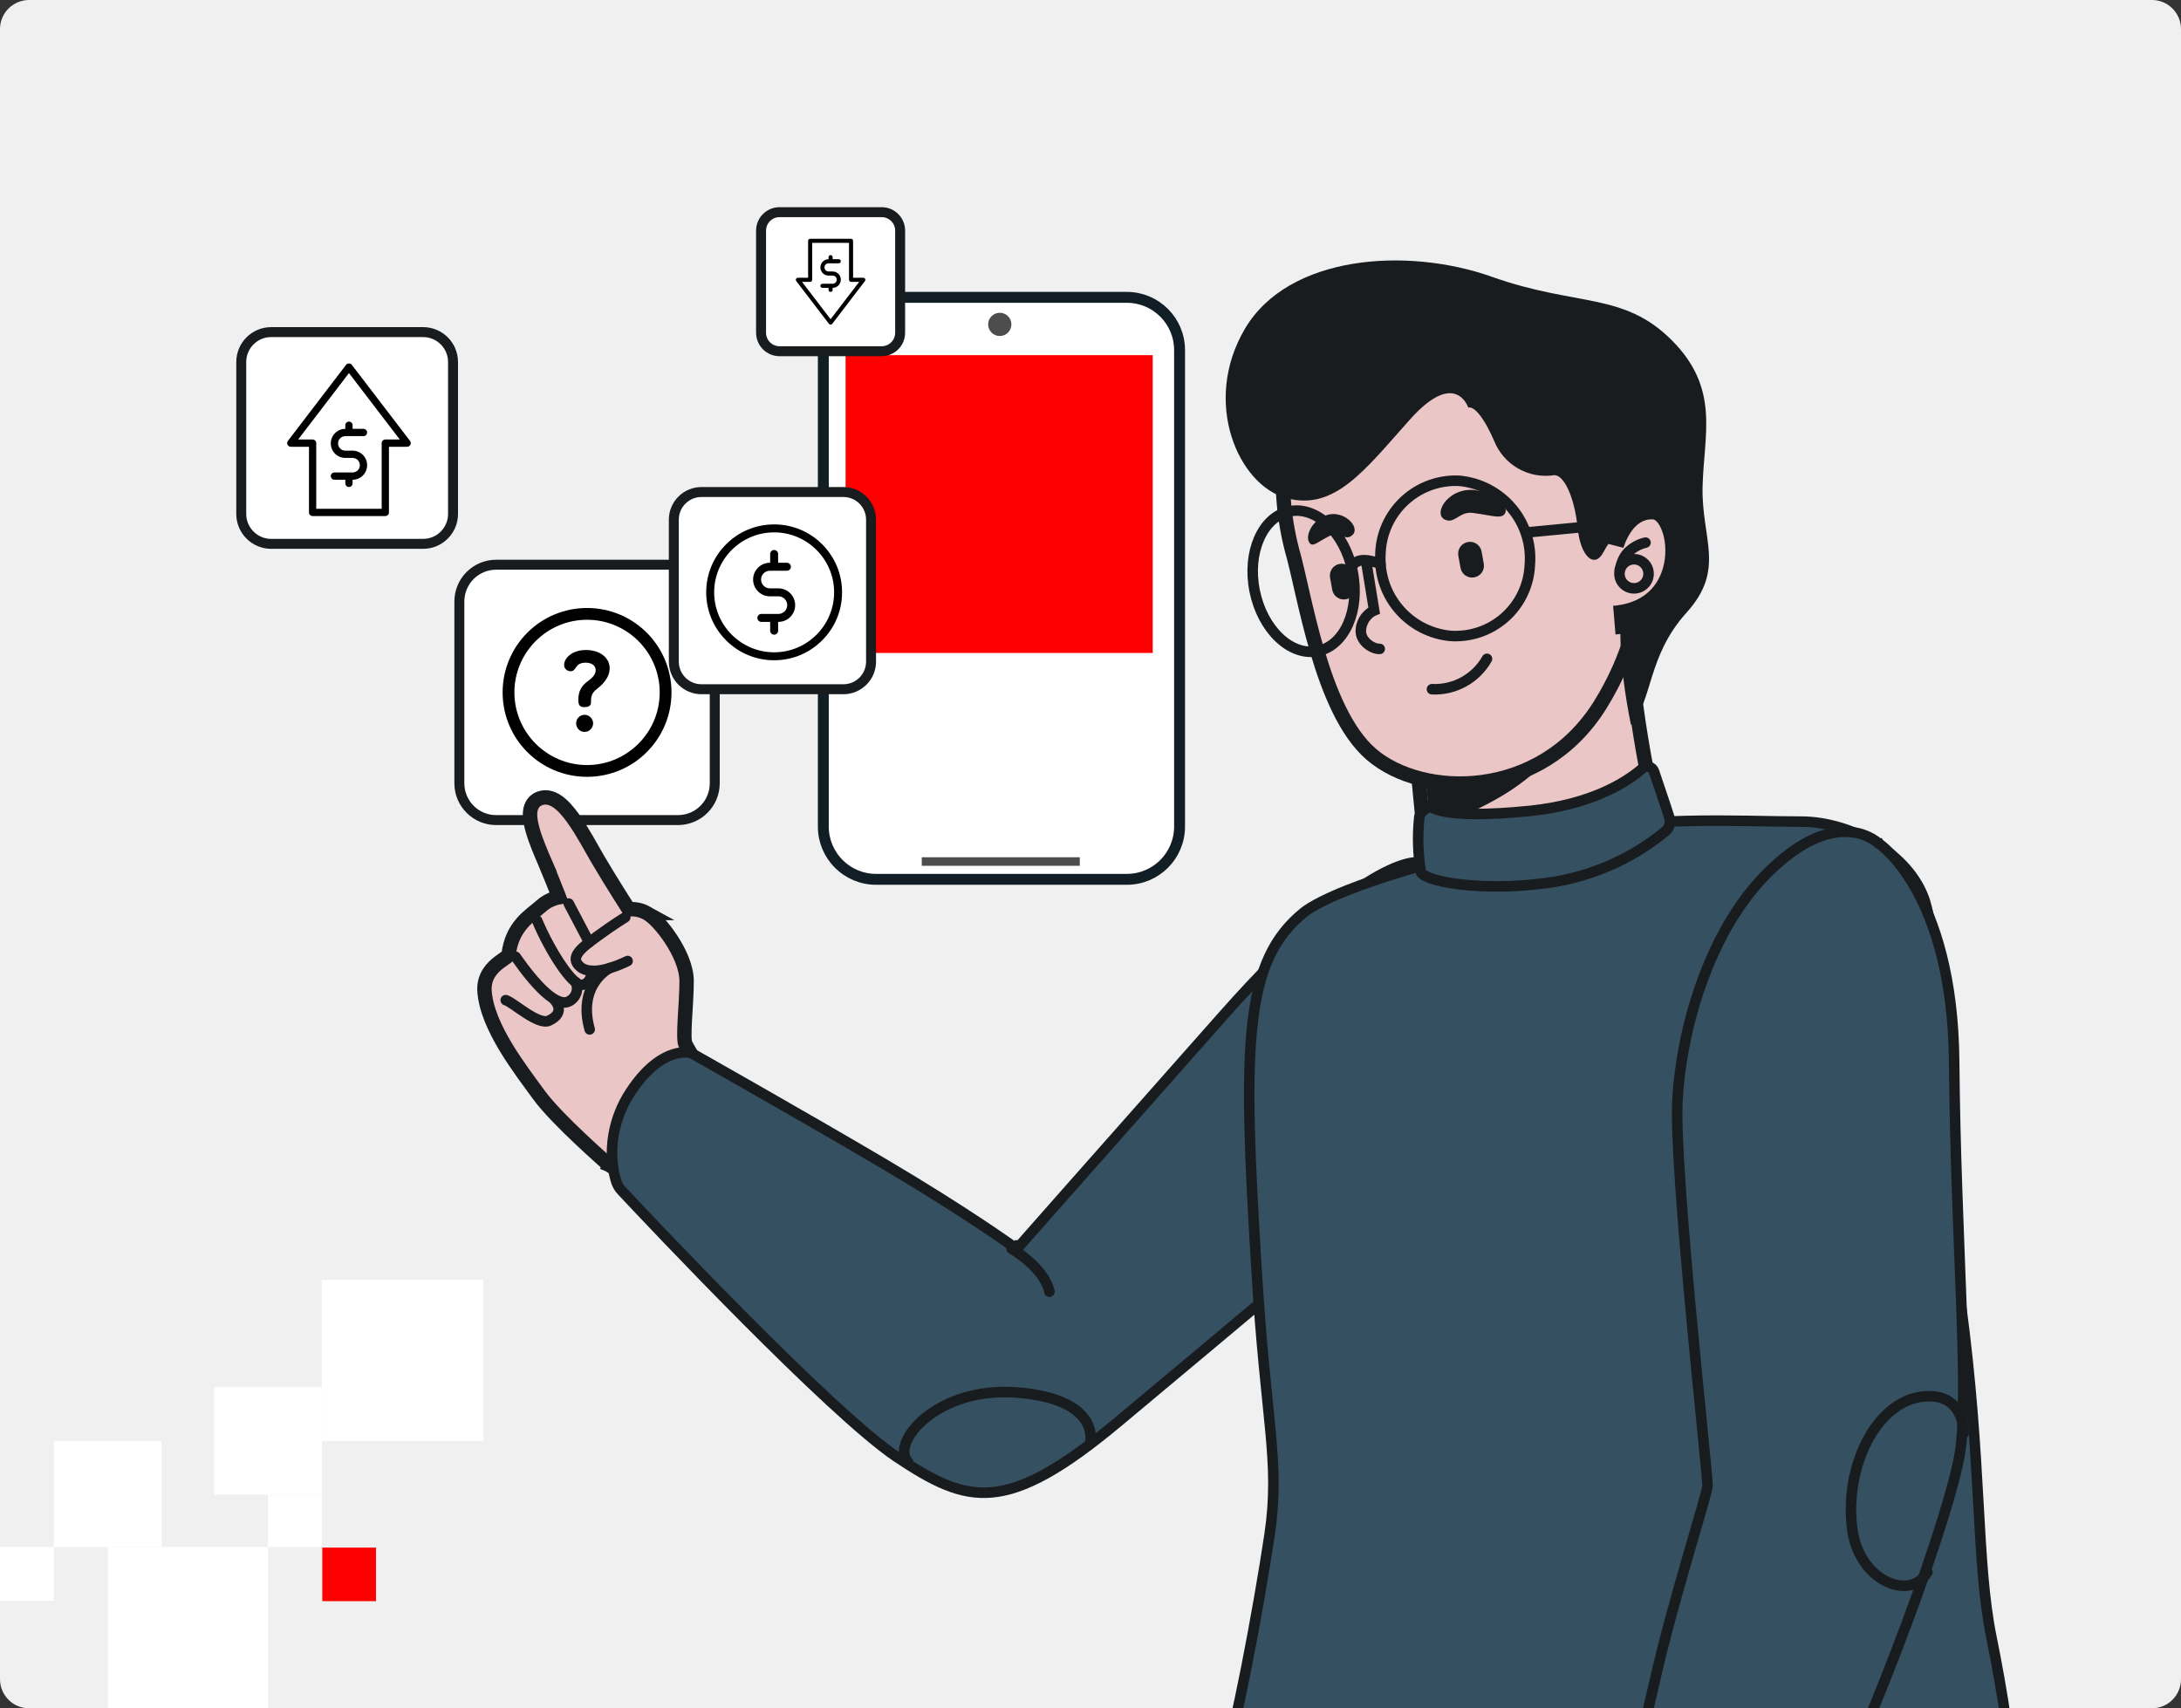
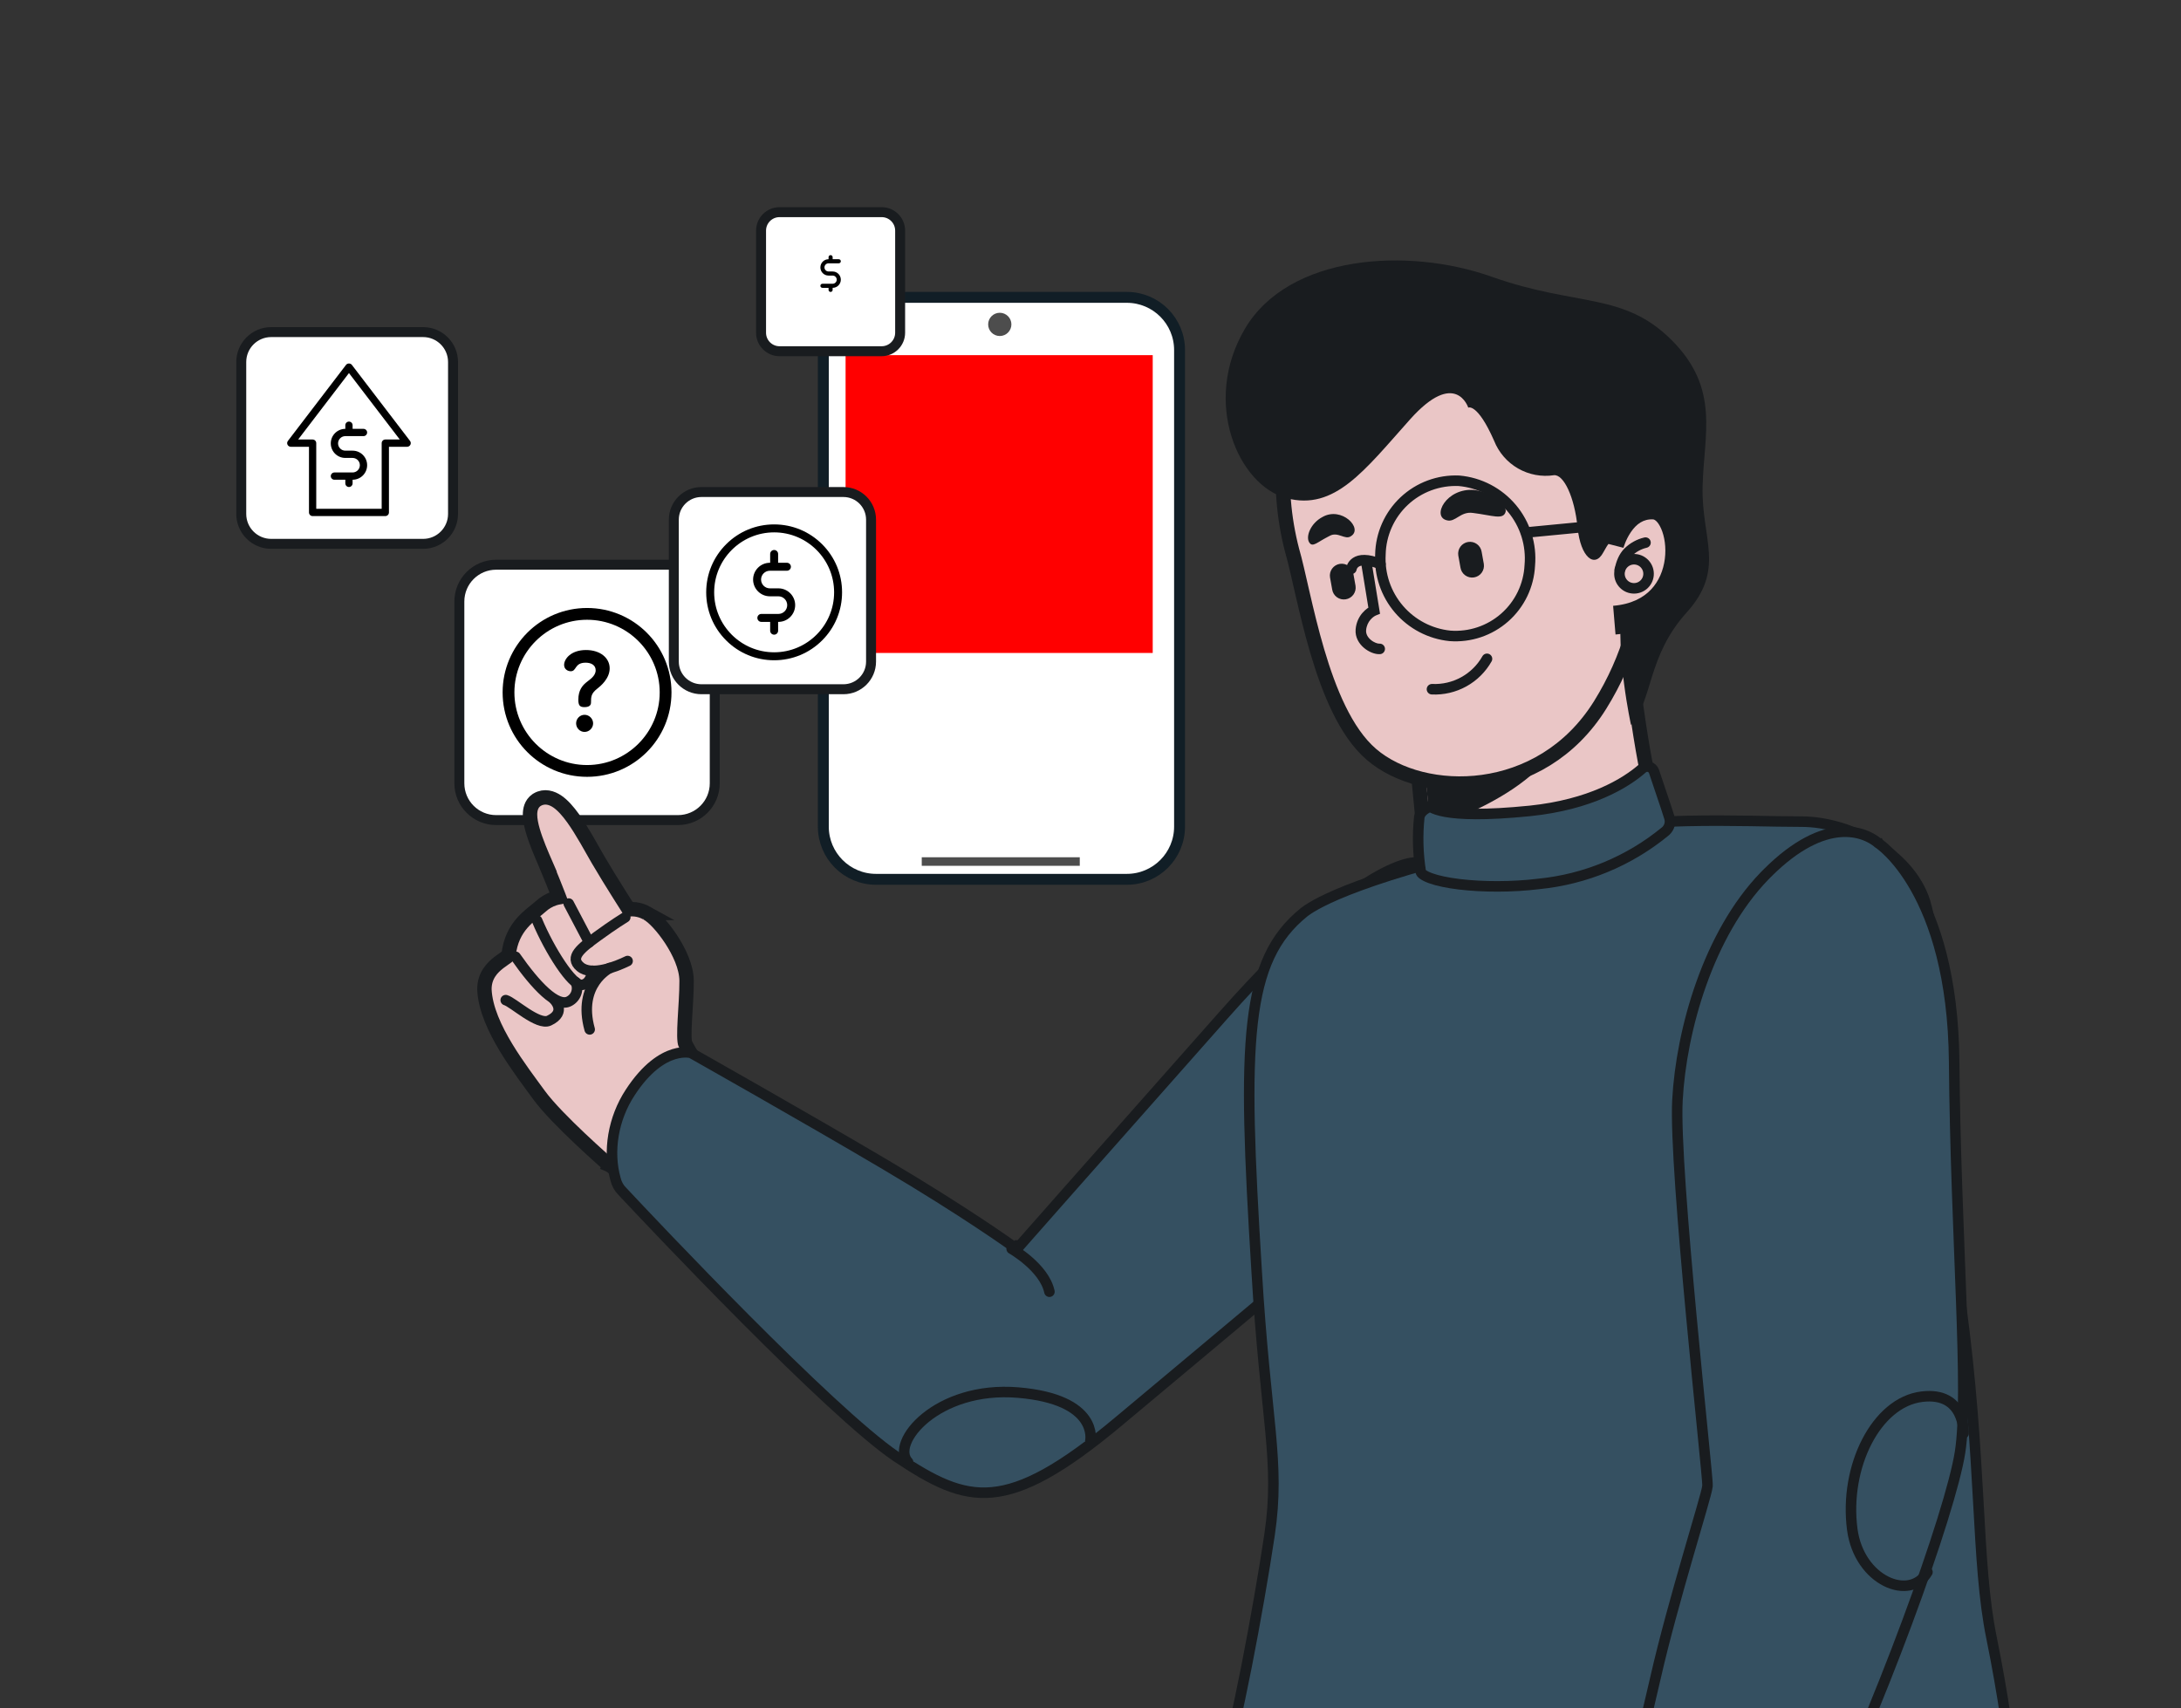
<svg xmlns="http://www.w3.org/2000/svg" width="600" height="470" viewBox="0 0 600 470" fill="none">
  <rect x="0" y="0" width="600" height="470" fill="#333333" stroke="none" />
  <g clip-path="url(#clip0_7537_27214)">
    <g clip-path="url(#clip1_7537_27214)">
      <path d="M0 8C0 3.582 3.582 0 8 0H592C596.418 0 600 3.582 600 8V462C600 466.418 596.418 470 592 470H8C3.582 470 0 466.418 0 462V8Z" fill="#EFF0EF" />
      <rect x="88.662" y="425.784" width="14.77" height="14.738" fill="#FF0000" />
      <rect y="425.655" width="14.813" height="14.781" fill="white" />
      <rect x="73.721" y="411.217" width="14.813" height="14.437" fill="white" />
      <rect x="14.812" y="396.435" width="29.626" height="29.22" fill="white" />
      <rect x="58.906" y="381.654" width="29.626" height="29.563" fill="white" />
      <rect x="29.625" y="425.655" width="44.094" height="44.345" fill="white" />
      <rect x="88.533" y="352.091" width="44.439" height="44.345" fill="white" />
    </g>
    <path d="M310 81.812C318.008 81.812 324.5 88.304 324.5 96.312V227.427C324.5 235.435 318.008 241.927 310 241.927H241C232.992 241.927 226.5 235.435 226.5 227.427L226.5 96.312C226.5 88.304 232.992 81.812 241 81.812H310Z" fill="white" stroke="#111E26" stroke-width="3" stroke-linecap="round" stroke-linejoin="round" />
    <path d="M275.043 92.447C276.809 92.447 278.24 91.015 278.24 89.249C278.24 87.484 276.809 86.052 275.043 86.052C273.277 86.052 271.846 87.484 271.846 89.249C271.846 91.015 273.277 92.447 275.043 92.447Z" fill="#4D4D4D" />
    <path d="M297.051 235.86H253.576V238.211H297.051V235.86Z" fill="#4D4D4D" />
    <path d="M317.118 97.717H232.623V179.645H317.118V97.717Z" fill="#FF0000" />
    <path d="M136.492 155.37H186.508C192.098 155.37 196.63 159.902 196.63 165.492V215.508C196.63 221.098 192.098 225.63 186.508 225.63H136.492C130.902 225.63 126.37 221.098 126.37 215.508V165.492C126.37 159.902 130.902 155.37 136.492 155.37Z" fill="white" stroke="#191C1F" stroke-width="2.74" />
    <g clip-path="url(#clip2_7537_27214)">
      <path d="M161.501 167.273C148.663 167.273 138.273 177.661 138.273 190.5C138.273 203.337 148.662 213.727 161.501 213.727C174.338 213.727 184.728 203.339 184.728 190.5C184.728 177.662 174.34 167.273 161.501 167.273ZM161.501 210.486C150.48 210.486 141.514 201.521 141.514 190.5C141.514 179.479 150.48 170.514 161.501 170.514C172.521 170.514 181.487 179.479 181.487 190.5C181.487 201.521 172.521 210.486 161.501 210.486Z" fill="black" />
      <path d="M160.814 196.663C159.53 196.663 158.49 197.733 158.49 199.017C158.49 200.271 159.499 201.371 160.814 201.371C162.129 201.371 163.168 200.271 163.168 199.017C163.168 197.733 162.098 196.663 160.814 196.663Z" fill="black" />
      <path d="M161.211 178.838C157.083 178.838 155.188 181.284 155.188 182.935C155.188 184.128 156.196 184.678 157.022 184.678C158.673 184.678 158 182.324 161.119 182.324C162.648 182.324 163.871 182.996 163.871 184.403C163.871 186.054 162.158 187.001 161.149 187.857C160.263 188.622 159.101 189.875 159.101 192.505C159.101 194.095 159.529 194.553 160.783 194.553C162.281 194.553 162.586 193.881 162.586 193.3C162.586 191.71 162.617 190.793 164.299 189.478C165.124 188.836 167.723 186.757 167.723 183.883C167.723 181.009 165.124 178.838 161.211 178.838Z" fill="black" />
    </g>
    <path d="M168.514 318.738L167.701 320.544L167.434 320.424L167.214 320.233L168.514 318.738ZM168.514 318.738L167.213 320.232L167.211 320.23C167.209 320.229 167.207 320.226 167.203 320.223C167.196 320.217 167.185 320.207 167.172 320.195C167.144 320.172 167.104 320.137 167.052 320.092C166.947 320 166.794 319.865 166.598 319.692C166.205 319.346 165.64 318.844 164.947 318.223C163.563 316.98 161.666 315.253 159.616 313.316C155.562 309.486 150.763 304.698 148.246 301.225C145.896 297.983 142.274 293.268 139.22 288.213C136.192 283.202 133.507 277.527 133.27 272.294L133.269 272.261L133.268 272.227C133.223 268.445 135.44 266.21 137.264 264.805C137.717 264.456 138.165 264.143 138.55 263.874C138.952 263.593 139.267 263.374 139.53 263.168C139.72 263.019 139.834 262.911 139.902 262.841C140.751 254.701 145.979 251.866 148.76 249.375C149.836 248.383 151.112 247.635 152.504 247.181C152.928 247.043 153.36 246.937 153.796 246.856C153.715 246.645 153.63 246.423 153.54 246.19C152.747 244.15 151.597 241.255 150.17 237.843L150.171 237.843C148.977 235.107 147.463 231.609 146.58 228.557C146.14 227.036 145.814 225.487 145.812 224.127C145.81 222.838 146.108 221.14 147.58 220.14L147.599 220.127L147.619 220.115L147.811 219.996C149.797 218.836 151.828 219.493 153.344 220.534C154.876 221.585 156.323 223.279 157.618 225.072C160.216 228.669 162.746 233.468 164.485 236.448C166.276 239.52 168.574 243.228 170.43 246.179C171.357 247.651 172.17 248.931 172.752 249.843C172.828 249.961 172.901 250.073 172.969 250.179C173.573 250.119 174.184 250.122 174.79 250.194C175.871 250.323 176.916 250.663 177.867 251.19L177.866 251.19C178.91 251.716 180.083 252.776 181.177 253.963C182.319 255.202 183.536 256.759 184.654 258.469C186.833 261.803 188.872 266.078 188.886 269.872C188.897 273.151 188.582 277.209 188.4 280.553C188.308 282.257 188.249 283.777 188.27 284.992C188.281 285.6 188.312 286.097 188.36 286.482C188.385 286.673 188.411 286.819 188.436 286.928C188.46 287.027 188.478 287.072 188.48 287.077C188.912 288.045 190.309 290.399 191.695 292.649C192.369 293.743 193.012 294.768 193.487 295.521C193.725 295.896 193.92 296.204 194.056 296.417C194.124 296.523 194.177 296.607 194.212 296.663C194.23 296.691 194.245 296.712 194.254 296.726C194.258 296.733 194.261 296.739 194.263 296.742C194.265 296.744 194.266 296.746 194.266 296.747L194.267 296.748L194.504 297.118L194.562 297.553L192.658 297.808C194.562 297.553 194.563 297.555 194.563 297.557L194.563 297.56C194.564 297.562 194.565 297.565 194.565 297.567C194.566 297.572 194.566 297.579 194.567 297.585C194.568 297.596 194.569 297.61 194.57 297.624C194.574 297.654 194.578 297.691 194.581 297.733C194.588 297.818 194.594 297.928 194.597 298.061C194.603 298.327 194.594 298.687 194.55 299.132C194.46 300.024 194.223 301.248 193.657 302.737C192.523 305.722 190.097 309.692 185.029 314.148C179.958 318.606 175.833 320.329 172.812 320.856C171.306 321.118 170.104 321.078 169.235 320.95C168.802 320.886 168.455 320.802 168.198 320.725C168.07 320.686 167.964 320.649 167.881 320.618C167.84 320.602 167.804 320.588 167.774 320.575C167.759 320.569 167.745 320.564 167.733 320.559C167.727 320.556 167.721 320.553 167.716 320.551L167.705 320.546L168.514 318.738Z" fill="#EAC6C6" stroke="#191C1F" stroke-width="3.961" />
    <path d="M172.014 252.368C172.014 252.368 168.794 254.332 164.353 257.574C159.911 260.817 156.491 263.365 159.632 266.009C162.772 268.653 169.514 265.939 172.652 264.404" stroke="#191C1F" stroke-width="2.896" stroke-linecap="round" stroke-linejoin="round" />
    <path d="M167.756 266.316C167.756 266.316 158.734 270.729 162.219 283.219" stroke="#191C1F" stroke-width="2.896" stroke-linecap="round" stroke-linejoin="round" />
    <path d="M156.461 248.598L162.071 259.271" stroke="#191C1F" stroke-width="2.896" stroke-linecap="round" stroke-linejoin="round" />
    <path d="M162.986 267.094C162.986 267.094 162.641 270.762 160.023 270.974C157.404 271.186 151.238 261.563 147.756 253.252" stroke="#191C1F" stroke-width="2.896" stroke-linecap="round" stroke-linejoin="round" />
    <path d="M158.383 270.217C158.817 271.157 158.871 272.228 158.536 273.207C158.2 274.186 157.499 274.998 156.58 275.474C153.205 277.32 147.361 271.137 141.844 263.238" stroke="#191C1F" stroke-width="2.896" stroke-linecap="round" stroke-linejoin="round" />
    <path d="M152.486 275.049C152.486 275.049 156.01 278.477 151.029 280.817C148.01 282.197 141.153 275.732 139.126 275.167" stroke="#191C1F" stroke-width="2.896" stroke-linecap="round" stroke-linejoin="round" />
    <path d="M446.819 171.015C445.413 169.256 443.173 168.686 440.969 168.618C438.716 168.548 436.054 168.984 433.226 169.711C427.551 171.169 420.739 173.923 414.241 176.897C407.722 179.88 401.431 183.125 396.781 185.605C394.454 186.846 392.534 187.898 391.2 188.631C390.53 188.999 390.016 189.281 389.668 189.469C389.492 189.565 389.374 189.627 389.306 189.662C389.265 189.683 389.271 189.679 389.301 189.666C389.311 189.661 389.331 189.653 389.357 189.642C389.38 189.633 389.433 189.612 389.504 189.591C389.524 189.585 389.753 189.51 390.055 189.507C390.254 189.516 390.799 189.646 391.123 189.809C391.325 189.98 391.535 190.285 391.704 190.612C391.139 190.923 390.708 191.159 390.432 191.307L388.097 191.322C388.102 191.423 388.127 191.542 388.162 191.67L388.099 191.676L391.469 226.663C391.45 226.767 391.429 226.889 391.41 227.028C391.352 227.453 391.301 228.044 391.321 228.748C391.362 230.155 391.686 232.056 392.83 233.992C395.178 237.969 400.517 241.391 411.54 241.859C422.617 242.331 433.953 239.152 442.163 234.563C446.265 232.27 449.702 229.562 451.928 226.665C454.146 223.779 455.353 220.428 454.304 217.098C452.809 212.35 451.043 201.18 449.638 190.995C448.941 185.946 448.341 181.203 447.916 177.721C447.703 175.981 447.534 174.557 447.418 173.568C447.36 173.074 447.315 172.689 447.285 172.427C447.27 172.296 447.258 172.196 447.251 172.129C447.247 172.096 447.243 172.07 447.242 172.053C447.241 172.045 447.241 172.038 447.24 172.034C447.24 172.033 447.24 172.031 447.24 172.03L447.24 172.029L447.239 172.028L447.174 171.461L446.819 171.015Z" fill="#EAC6C6" stroke="#191C1F" stroke-width="3.961" />
    <path d="M434.848 181.881C435.676 208.638 415.489 219.859 393.365 228.074L393.474 226.771L391.54 208.015C407.834 204.126 422.681 193.99 434.848 181.881Z" fill="#191C1F" />
    <path d="M426.131 90.997C414.836 86.242 400.941 85.385 387.673 89.012C374.475 92.62 366.079 98.436 360.877 104.766C355.696 111.069 353.788 117.754 353.345 122.968L353.256 123.862C352.377 133.101 353.121 142.425 355.457 151.411L355.465 151.439L355.473 151.467C356.302 154.31 357.205 158.416 358.327 163.291C359.44 168.124 360.751 173.634 362.378 179.148C364.004 184.657 365.959 190.217 368.37 195.148C370.774 200.062 373.689 204.469 377.292 207.562C384.438 213.697 396.111 216.78 407.925 215.152C419.819 213.514 432.034 207.082 440.206 193.954C456.283 168.129 454.12 139.536 448.979 116.622C446.258 104.496 437.441 95.759 426.131 90.997Z" fill="#EAC6C6" stroke="#191C1F" stroke-width="3.961" />
    <path d="M445.282 146.004C443.639 147.823 442.222 149.835 441.063 151.996C438.727 156.394 434.817 153.443 433.986 145.061C433.154 136.679 430.168 130.523 427.525 130.74C424.11 131.261 420.62 130.608 417.624 128.888C414.629 127.167 412.305 124.481 411.035 121.269C406.438 110.823 403.921 112.144 403.921 112.144C403.921 112.144 400.447 101.354 387.899 115.4C375.351 129.446 367.203 140.578 353.934 137.064C340.664 133.55 330.548 110.611 342.518 90.392C354.488 70.172 387.056 67.86 410.426 76.155C433.797 84.451 446.615 80.271 459.936 93.633C473.258 106.996 468.712 119.523 468.384 133.933C468.056 148.343 474.807 156.563 463.961 168.564C453.115 180.565 454.725 192.731 448.695 199.446C448.695 199.446 444.408 180.057 446.202 166.425C447.997 152.793 445.282 146.004 445.282 146.004Z" fill="#191C1F" />
    <path d="M379.756 152.566C379.456 158.04 381.276 163.42 384.839 167.588C388.402 171.756 393.433 174.39 398.888 174.945C401.611 175.15 404.347 174.809 406.935 173.94C409.523 173.071 411.912 171.692 413.959 169.885C416.006 168.079 417.67 165.88 418.854 163.42C420.037 160.959 420.716 158.287 420.851 155.56C421.102 152.75 420.798 149.919 419.954 147.227C419.11 144.536 417.744 142.037 415.933 139.874C414.122 137.712 411.903 135.927 409.402 134.623C406.901 133.319 404.167 132.521 401.357 132.275C398.598 132.156 395.843 132.59 393.255 133.551C390.666 134.511 388.296 135.98 386.283 137.871C384.27 139.762 382.656 142.036 381.535 144.559C380.414 147.083 379.809 149.805 379.756 152.566Z" stroke="#191C1F" stroke-width="2.896" stroke-linecap="round" stroke-linejoin="round" />
-     <path d="M345.173 162.632C343.019 152.012 347.298 142.181 354.732 140.673C362.165 139.166 369.938 146.552 372.092 157.171C374.246 167.79 369.966 177.621 362.533 179.129C355.099 180.637 347.327 173.251 345.173 162.632Z" stroke="#191C1F" stroke-width="2.896" stroke-linecap="round" stroke-linejoin="round" />
    <path d="M371.778 156.491C371.778 156.491 372.359 152.164 379.762 155.189" stroke="#191C1F" stroke-width="2.896" stroke-linecap="round" stroke-linejoin="round" />
    <path d="M419.869 146.508L445.449 144.05" stroke="#191C1F" stroke-width="2.896" stroke-linecap="round" stroke-linejoin="round" />
    <mask id="path-33-outside-1_7537_27214" maskUnits="userSpaceOnUse" x="436.178" y="133.637" width="31.314" height="43.188" fill="black">
      <rect fill="white" x="436.178" y="133.637" width="31.314" height="43.188" />
      <path d="M442.786 149.731C442.786 149.731 445.702 138.381 455.062 138.944C464.421 139.506 467.675 168.653 444.104 170.623" />
    </mask>
    <path d="M442.786 149.731C442.786 149.731 445.702 138.381 455.062 138.944C464.421 139.506 467.675 168.653 444.104 170.623" fill="#EAC6C6" />
    <path d="M442.786 149.731C438.949 148.745 438.95 148.744 438.95 148.742C438.95 148.742 438.951 148.74 438.951 148.739C438.952 148.737 438.952 148.734 438.953 148.732C438.954 148.726 438.956 148.72 438.958 148.713C438.961 148.7 438.966 148.684 438.971 148.664C438.981 148.626 438.995 148.578 439.011 148.519C439.045 148.401 439.092 148.242 439.153 148.048C439.276 147.661 439.458 147.13 439.707 146.503C440.2 145.263 440.985 143.58 442.148 141.885C444.46 138.516 448.681 134.592 455.3 134.989L455.062 138.944L454.824 142.898C452.084 142.733 450.166 144.203 448.68 146.368C447.944 147.44 447.415 148.56 447.069 149.43C446.898 149.859 446.779 150.21 446.706 150.442C446.669 150.557 446.644 150.641 446.631 150.689C446.624 150.713 446.62 150.728 446.618 150.733C446.618 150.735 446.618 150.735 446.619 150.733C446.619 150.731 446.619 150.729 446.62 150.727C446.62 150.726 446.621 150.724 446.621 150.722C446.621 150.722 446.622 150.72 446.622 150.72C446.622 150.719 446.623 150.717 442.786 149.731ZM455.062 138.944L455.3 134.989C459.84 135.262 462.746 138.873 464.238 142.256C465.81 145.823 466.424 150.314 465.862 154.753C465.296 159.224 463.5 163.906 459.95 167.648C456.353 171.44 451.197 174.005 444.434 174.57L444.104 170.623L443.774 166.675C448.796 166.256 452.074 164.439 454.203 162.195C456.379 159.9 457.605 156.891 458.002 153.758C458.403 150.594 457.922 147.57 456.988 145.452C455.973 143.15 454.964 142.906 454.824 142.898L455.062 138.944Z" fill="#191C1F" mask="url(#path-33-outside-1_7537_27214)" />
    <circle cx="4.003" cy="4.003" r="4.003" transform="matrix(-0.997 -0.083 -0.083 0.997 453.844 154.206)" stroke="#191C1F" stroke-width="2.896" />
    <path d="M452.681 149.289C450.889 149.706 449.248 150.612 447.939 151.906C446.631 153.2 446.038 154.943 445.602 156.73" stroke="#191C1F" stroke-width="2.896" stroke-linecap="round" stroke-linejoin="round" />
    <path d="M378.037 167.961L379.466 167.728L379.653 168.874L378.574 169.305L378.037 167.961ZM379.48 177.086C380.278 177.039 380.963 177.649 381.01 178.447C381.056 179.245 380.447 179.93 379.649 179.977L379.564 178.532L379.48 177.086ZM375.912 154.93L377.341 154.697L379.466 167.728L378.037 167.961L376.608 168.194L374.483 155.163L375.912 154.93ZM378.037 167.961L378.574 169.305C377.828 169.604 376.031 170.897 375.822 173.399L374.38 173.279L372.937 173.158C373.261 169.278 376.03 167.204 377.499 166.616L378.037 167.961ZM374.38 173.279L375.822 173.399C375.74 174.382 376.236 175.304 377.102 176.039C378.011 176.81 379.021 177.113 379.48 177.086L379.564 178.532L379.649 179.977C378.224 180.061 376.509 179.333 375.229 178.247C373.908 177.126 372.752 175.366 372.937 173.158L374.38 173.279Z" fill="#191C1F" />
    <path d="M393.94 189.623C396.99 189.766 400.019 189.06 402.691 187.584C405.363 186.108 407.574 183.919 409.076 181.262" stroke="#191C1F" stroke-width="2.896" stroke-linecap="round" stroke-linejoin="round" />
    <path d="M405.487 158.867C405.909 158.802 406.314 158.655 406.679 158.433C407.045 158.211 407.362 157.92 407.615 157.575C407.867 157.23 408.049 156.839 408.15 156.424C408.251 156.009 408.269 155.578 408.203 155.156L407.606 151.825C407.541 151.403 407.394 150.998 407.172 150.633C406.95 150.267 406.659 149.95 406.314 149.697C405.969 149.445 405.578 149.263 405.163 149.162C404.748 149.061 404.317 149.043 403.895 149.109C403.473 149.174 403.068 149.321 402.703 149.543C402.338 149.765 402.02 150.056 401.768 150.401C401.515 150.746 401.333 151.137 401.232 151.552C401.132 151.967 401.113 152.398 401.179 152.82L401.776 156.151C401.841 156.573 401.988 156.978 402.21 157.343C402.432 157.709 402.723 158.026 403.068 158.279C403.413 158.531 403.804 158.713 404.219 158.814C404.634 158.915 405.065 158.933 405.487 158.867Z" fill="#191C1F" />
    <path d="M370.196 164.892C370.618 164.828 371.023 164.68 371.388 164.458C371.754 164.237 372.071 163.945 372.324 163.6C372.576 163.256 372.758 162.865 372.859 162.45C372.96 162.035 372.978 161.604 372.912 161.182L372.315 157.85C372.25 157.428 372.103 157.023 371.881 156.658C371.659 156.293 371.368 155.975 371.023 155.723C370.678 155.47 370.287 155.289 369.872 155.188C369.457 155.087 369.026 155.069 368.604 155.134C368.182 155.199 367.777 155.347 367.412 155.568C367.047 155.79 366.729 156.082 366.477 156.426C366.224 156.771 366.042 157.162 365.941 157.577C365.841 157.992 365.822 158.423 365.888 158.845L366.485 162.176C366.55 162.598 366.697 163.004 366.919 163.369C367.141 163.734 367.432 164.052 367.777 164.304C368.122 164.556 368.513 164.738 368.928 164.839C369.343 164.94 369.774 164.958 370.196 164.892Z" fill="#191C1F" />
    <path d="M398.044 143.152C400.397 143.786 401.756 140.619 405.213 141.126C410.626 141.797 413.577 143.137 414.211 140.783C414.573 139.064 410.718 135.46 405.522 134.808C397.919 134.173 393.754 142.138 398.044 143.152Z" fill="#191C1F" />
    <path d="M371.653 147.513C370.023 148.69 368.05 146.119 365.751 147.458C362.329 149.141 361.098 150.788 360.139 149.177C359.179 147.565 360.574 143.963 363.779 142.262C369.065 139.203 375.111 145.396 371.653 147.513Z" fill="#191C1F" />
    <path d="M390.261 237.28C390.197 237.272 390.095 237.261 389.954 237.255C389.601 237.241 388.997 237.258 388.113 237.416C386.343 237.733 383.451 238.62 379.227 240.967C370.767 245.67 357.08 256.167 336.532 279.368C315.929 302.631 301.941 318.455 293.105 328.463C288.687 333.467 285.557 337.017 283.531 339.316C282.518 340.465 281.782 341.302 281.298 341.851C281.057 342.126 280.877 342.329 280.759 342.463C280.701 342.529 280.657 342.579 280.628 342.612C280.614 342.629 280.603 342.641 280.596 342.65C280.592 342.654 280.589 342.657 280.587 342.659C280.586 342.66 280.586 342.661 280.585 342.661L280.584 342.661L280.584 342.662L279.715 343.65L278.649 342.88L278.648 342.879C278.647 342.878 278.644 342.876 278.641 342.874C278.635 342.87 278.626 342.863 278.614 342.854L278.055 342.456C277.658 342.175 277.065 341.758 276.283 341.216C274.719 340.132 272.401 338.548 269.391 336.555C263.371 332.569 254.585 326.948 243.532 320.415C232.464 313.874 219.072 306.169 208.442 300.097C203.128 297.062 198.505 294.435 195.212 292.568C193.566 291.634 192.251 290.89 191.349 290.38C190.897 290.125 190.549 289.928 190.313 289.795C190.236 289.751 190.171 289.714 190.118 289.684C190.08 289.675 190.032 289.663 189.975 289.652C189.769 289.611 189.444 289.561 189.017 289.538C188.165 289.494 186.902 289.56 185.352 290.038C182.276 290.986 177.894 293.615 173.332 300.629L173.331 300.631C171.05 304.127 169.484 308.136 168.782 312.285C168.079 316.434 168.266 320.571 169.305 324.313L169.312 324.337L169.317 324.362C169.643 325.713 170.273 326.846 171.105 327.672L171.124 327.691L171.143 327.711C175.314 332.175 189.609 347.353 205.157 362.969C220.749 378.628 237.462 394.584 246.531 400.73C256.671 407.524 264.157 411.386 272.873 410.591C281.664 409.788 292.036 404.217 307.761 391.049C339.259 364.672 363.909 344.274 375.793 333.459C378.613 330.794 382.786 324.222 387.008 315.456C391.2 306.753 395.35 296.077 398.189 285.37C401.033 274.641 402.528 263.993 401.503 255.298C400.487 246.679 397.045 240.248 390.261 237.28Z" fill="#355061" stroke="#191C1F" stroke-width="2.896" />
    <path d="M516.804 232.574C510.324 228.407 502.489 226.019 495.352 226.053L495.348 226.053C479.902 226.087 450.996 224.1 422.446 230.406L422.445 230.407C374.976 240.846 362.268 248.375 359.004 250.796L358.717 251.015C350.555 257.64 346.3 266.381 344.586 281.433C342.86 296.586 343.736 317.908 345.697 349.495L345.697 349.5C346.914 370.242 348.548 383.28 349.515 393.74C350.482 404.209 350.775 412.074 349.256 422.285C347.757 432.358 345.334 446.288 342.909 458.601C341.697 464.757 340.482 470.52 339.38 475.199C338.288 479.838 337.282 483.523 336.477 485.447C335.174 488.563 335.553 493.281 337.005 498.041C338.446 502.762 340.817 507.112 343.021 509.391C343.442 509.827 344.423 510.487 346.079 511.321C347.69 512.131 349.805 513.041 352.361 514.014C357.471 515.958 364.267 518.122 372.15 520.209C387.918 524.384 407.953 528.232 427.423 529.423C446.92 530.616 472.232 529.841 493.968 528.053C504.833 527.16 514.782 526.015 522.643 524.742C526.575 524.106 529.967 523.44 532.684 522.761C535.432 522.075 537.381 521.402 538.497 520.785C543.469 518.038 547.844 514.088 550.801 509.658C553.761 505.222 555.238 500.405 554.621 495.873L554.618 495.845L554.615 495.816C553.167 480.697 550.929 465.663 547.911 450.778C545.706 440.079 545.066 427.93 544.233 413.079C543.399 398.198 542.368 380.499 539.403 358.551C537.03 342.182 536.542 322.348 535.708 302.944C534.87 283.469 533.684 264.426 529.961 249.398L529.962 249.398C528.276 242.598 523.288 236.744 516.804 232.574Z" fill="#355061" stroke="#191C1F" stroke-width="2.896" />
    <path d="M453.698 210.98C453.397 210.893 453.08 210.879 452.773 210.939C452.473 210.997 452.192 211.125 451.95 211.311C447.206 215.518 437.477 221.377 420.914 223.101L420.909 223.101C408.39 224.363 401.483 224.031 397.653 223.337C395.733 222.989 394.53 222.54 393.764 222.113C393.644 222.047 393.535 221.978 393.434 221.911C393.133 222.03 392.767 222.196 392.394 222.417C391.481 222.957 390.708 223.708 390.46 224.724C389.919 229.8 390.06 234.925 390.879 239.964C390.904 240.04 391.012 240.258 391.446 240.578C391.911 240.92 392.617 241.281 393.584 241.631C395.512 242.329 398.221 242.897 401.431 243.286C407.836 244.062 415.973 244.096 423.263 243.197L423.281 243.195L423.298 243.193C436.071 241.937 448.182 236.916 458.096 228.767L458.1 228.763L458.306 228.582C458.769 228.14 459.107 227.582 459.28 226.963C459.479 226.255 459.453 225.503 459.208 224.811L459.198 224.781L459.189 224.752C458.16 221.395 456.428 216.555 455.011 212.214C454.906 211.918 454.732 211.653 454.504 211.438C454.276 211.224 453.999 211.067 453.698 210.98Z" fill="#355061" stroke="#191C1F" stroke-width="2.896" />
    <path d="M299.964 396.392C299.964 396.392 302.446 385.006 280.071 383.137C257.695 381.269 244.785 397.035 249.817 402.268" fill="#355061" />
    <path d="M299.964 396.392C299.964 396.392 302.446 385.006 280.071 383.137C257.695 381.269 244.785 397.035 249.817 402.268" stroke="#191C1F" stroke-width="2.896" stroke-linecap="round" stroke-linejoin="round" />
    <path d="M278.309 343.582C278.309 343.582 287.288 348.707 288.699 355.387L278.309 343.582Z" fill="#355061" />
    <path d="M278.309 343.582C278.309 343.582 287.288 348.707 288.699 355.387" stroke="#191C1F" stroke-width="2.896" stroke-linecap="round" stroke-linejoin="round" />
    <path d="M516.815 232.038L516.817 232.039L516.733 231.986L516.657 231.921C514.91 230.432 511.293 228.448 506.093 228.902C501.057 229.342 494.331 232.089 486.223 240.193L485.433 240.994C469.904 257.022 462.519 283.467 461.473 302.661C460.952 312.218 463.047 338.029 465.273 361.905C466.383 373.809 467.521 385.18 468.37 393.728C468.794 398 469.147 401.57 469.388 404.146C469.508 405.433 469.601 406.479 469.662 407.241C469.692 407.622 469.714 407.94 469.727 408.186C469.739 408.393 469.75 408.646 469.736 408.832C469.701 409.288 469.49 410.153 469.223 411.165C468.938 412.245 468.537 413.675 468.049 415.376C467.076 418.772 465.739 423.322 464.269 428.416C461.321 438.635 457.812 451.139 455.447 461.554C451.406 479.467 439.067 527.422 435.332 541.389L435.328 541.409L435.322 541.428C435.045 542.356 435.059 543.348 435.363 544.268C435.666 545.188 436.244 545.993 437.019 546.575L437.039 546.59L437.059 546.607C442.52 551.018 450.464 555.405 457.405 558.277C460.875 559.713 464.031 560.743 466.455 561.217C467.672 561.455 468.638 561.538 469.334 561.492C470.082 561.441 470.235 561.262 470.208 561.293C471.67 559.59 473.432 557.106 477.319 549.985C481.207 542.861 487.184 531.169 497.085 511.097C506.959 491.08 516.852 467.326 524.604 446.48C532.374 425.587 537.938 407.757 539.22 399.533C540.501 391.312 540.212 376.566 539.531 357.706C538.854 338.921 537.796 316.19 537.595 292.197C537.396 268.448 532.087 253.353 526.91 244.241C524.32 239.682 521.754 236.605 519.859 234.683C518.911 233.721 518.13 233.048 517.596 232.621C517.329 232.407 517.125 232.255 516.991 232.16C516.925 232.112 516.876 232.08 516.846 232.06C516.832 232.05 516.822 232.043 516.817 232.04L516.816 232.038L516.815 232.038Z" fill="#355061" stroke="#191C1F" stroke-width="2.896" />
    <path d="M540.197 394.361C540.197 394.361 540.654 382.814 528.719 384.267C516.172 385.795 507.301 403.491 509.56 420.763C511.446 434.974 525.499 440.717 530.248 432.53" stroke="#191C1F" stroke-width="2.896" stroke-linecap="round" stroke-linejoin="round" />
    <path d="M192.974 135.37H232.026C236.226 135.37 239.63 138.775 239.63 142.974V182.026C239.63 186.226 236.226 189.63 232.026 189.63H192.974C188.775 189.63 185.37 186.226 185.37 182.026V142.974C185.37 138.774 188.774 135.37 192.974 135.37Z" fill="white" stroke="#191C1F" stroke-width="2.74" />
    <path d="M226.183 149.752C222.653 146.223 217.96 144.279 212.968 144.279C207.976 144.279 203.283 146.223 199.753 149.752C196.223 153.282 194.279 157.975 194.279 162.967C194.279 167.959 196.223 172.652 199.753 176.182C203.283 179.712 207.976 181.656 212.968 181.656C217.96 181.656 222.653 179.712 226.183 176.182C229.712 172.652 231.656 167.959 231.656 162.967C231.656 157.975 229.712 153.282 226.183 149.752ZM212.968 179.466C203.871 179.466 196.469 172.065 196.469 162.967C196.469 153.87 203.871 146.469 212.968 146.469C222.065 146.469 229.466 153.87 229.466 162.967C229.466 172.065 222.065 179.466 212.968 179.466Z" fill="black" />
    <path d="M214.141 161.872H211.795C210.458 161.872 209.371 160.785 209.371 159.449C209.371 158.112 210.459 157.025 211.795 157.025H216.487C217.091 157.025 217.582 156.535 217.582 155.93C217.582 155.325 217.091 154.835 216.487 154.835H214.063V152.411C214.063 151.806 213.573 151.316 212.968 151.316C212.363 151.316 211.873 151.806 211.873 152.411V154.835H211.795C209.251 154.835 207.181 156.905 207.181 159.449C207.181 161.993 209.251 164.062 211.795 164.062H214.141C215.477 164.062 216.564 165.15 216.564 166.486C216.564 167.822 215.477 168.91 214.141 168.91H209.449C208.844 168.91 208.354 169.4 208.354 170.005C208.354 170.609 208.844 171.1 209.449 171.1H211.873V173.523C211.873 174.128 212.363 174.618 212.968 174.618C213.573 174.618 214.063 174.128 214.063 173.523V171.1H214.141C216.685 171.1 218.754 169.03 218.754 166.486C218.754 163.942 216.685 161.872 214.141 161.872Z" fill="black" />
    <path d="M74.603 91.37H116.397C120.944 91.37 124.63 95.056 124.63 99.603V141.397C124.63 145.944 120.944 149.63 116.397 149.63H74.603C70.056 149.63 66.37 145.944 66.37 141.397V99.603C66.37 95.056 70.056 91.37 74.603 91.37Z" fill="white" stroke="#191C1F" stroke-width="2.74" />
    <path d="M95 116.99V117.99C92.79 117.99 91 119.78 91 121.99C91 124.2 92.79 125.99 95 125.99H97C98.1 125.99 99 126.89 99 127.99C99 129.09 98.1 129.99 97 129.99H92C91.45 129.99 91 130.44 91 130.99C91 131.54 91.45 131.99 92 131.99H95V132.99C95 133.54 95.45 133.99 96 133.99C96.55 133.99 97 133.54 97 132.99V131.99C99.21 131.99 101 130.2 101 127.99C101 125.78 99.21 123.99 97 123.99H95C93.9 123.99 93 123.09 93 121.99C93 120.89 93.9 119.99 95 119.99H100C100.55 119.99 101 119.54 101 118.99C101 118.44 100.55 117.99 100 117.99H97V116.99C97 116.44 96.55 115.99 96 115.99C95.45 115.99 95 116.44 95 116.99Z" fill="black" />
    <path d="M96.791 100.38C96.411 99.89 95.581 99.89 95.201 100.38L79.201 121.31C78.971 121.61 78.931 122.02 79.101 122.36C79.271 122.7 79.621 122.92 80.001 122.92H85.001V140.99C85.001 141.54 85.451 141.99 86.001 141.99H106.001C106.551 141.99 107.001 141.54 107.001 140.99V122.92H112.001C112.381 122.92 112.731 122.7 112.901 122.36C113.071 122.02 113.031 121.61 112.801 121.31L96.791 100.38ZM106.001 120.92C105.451 120.92 105.001 121.37 105.001 121.92V139.99H87.001V121.92C87.001 121.37 86.551 120.92 86.001 120.92H82.021L96.001 102.64L109.981 120.92H106.001Z" fill="black" />
    <path d="M214.454 58.37H242.546C245.354 58.37 247.63 60.646 247.63 63.454V91.546C247.63 94.354 245.354 96.63 242.546 96.63H214.454C211.646 96.63 209.37 94.354 209.37 91.546V63.454C209.37 60.646 211.646 58.37 214.454 58.37Z" fill="white" stroke="#191C1F" stroke-width="2.74" />
    <path d="M229.062 79.756L229.062 79.193C230.306 79.193 231.313 78.186 231.313 76.943C231.313 75.7 230.306 74.693 229.063 74.693L227.938 74.693C227.319 74.693 226.813 74.187 226.813 73.568C226.813 72.949 227.319 72.443 227.938 72.443L230.75 72.443C231.059 72.443 231.313 72.19 231.313 71.881C231.313 71.571 231.059 71.318 230.75 71.318L229.063 71.318L229.063 70.756C229.063 70.446 228.809 70.193 228.5 70.193C228.191 70.193 227.938 70.446 227.938 70.756L227.938 71.318C226.694 71.318 225.688 72.325 225.688 73.568C225.688 74.811 226.694 75.818 227.937 75.818L229.063 75.818C229.681 75.818 230.188 76.324 230.188 76.943C230.188 77.562 229.681 78.068 229.062 78.068L226.25 78.068C225.941 78.068 225.687 78.321 225.687 78.631C225.687 78.94 225.941 79.193 226.25 79.193L227.937 79.193L227.937 79.756C227.937 80.065 228.191 80.318 228.5 80.318C228.809 80.318 229.062 80.065 229.062 79.756Z" fill="black" />
-     <path d="M228.055 89.099C228.269 89.374 228.736 89.374 228.949 89.099L237.949 77.326C238.079 77.157 238.101 76.926 238.006 76.735C237.91 76.544 237.713 76.42 237.499 76.42L234.687 76.42L234.687 66.256C234.687 65.946 234.434 65.693 234.124 65.693L222.874 65.693C222.565 65.693 222.312 65.946 222.312 66.256L222.312 76.42L219.499 76.42C219.286 76.42 219.089 76.544 218.993 76.735C218.898 76.926 218.92 77.157 219.049 77.326L228.055 89.099ZM222.874 77.545C223.184 77.545 223.437 77.292 223.437 76.983L223.437 66.818L233.562 66.818L233.562 76.983C233.562 77.292 233.815 77.545 234.124 77.545L236.363 77.545L228.499 87.828L220.636 77.545L222.874 77.545Z" fill="black" />
  </g>
  <defs>
    <clipPath id="clip0_7537_27214">
      <path d="M0 8C0 3.582 3.582 0 8 0H592C596.418 0 600 3.582 600 8V462C600 466.418 596.418 470 592 470H8C3.582 470 0 466.418 0 462V8Z" fill="white" />
    </clipPath>
    <clipPath id="clip1_7537_27214">
-       <path d="M0 8C0 3.582 3.582 0 8 0H592C596.418 0 600 3.582 600 8V462C600 466.418 596.418 470 592 470H8C3.582 470 0 466.418 0 462V8Z" fill="white" />
-     </clipPath>
+       </clipPath>
    <clipPath id="clip2_7537_27214">
      <rect width="46.455" height="46.455" fill="white" transform="translate(138.273 167.273)" />
    </clipPath>
  </defs>
</svg>